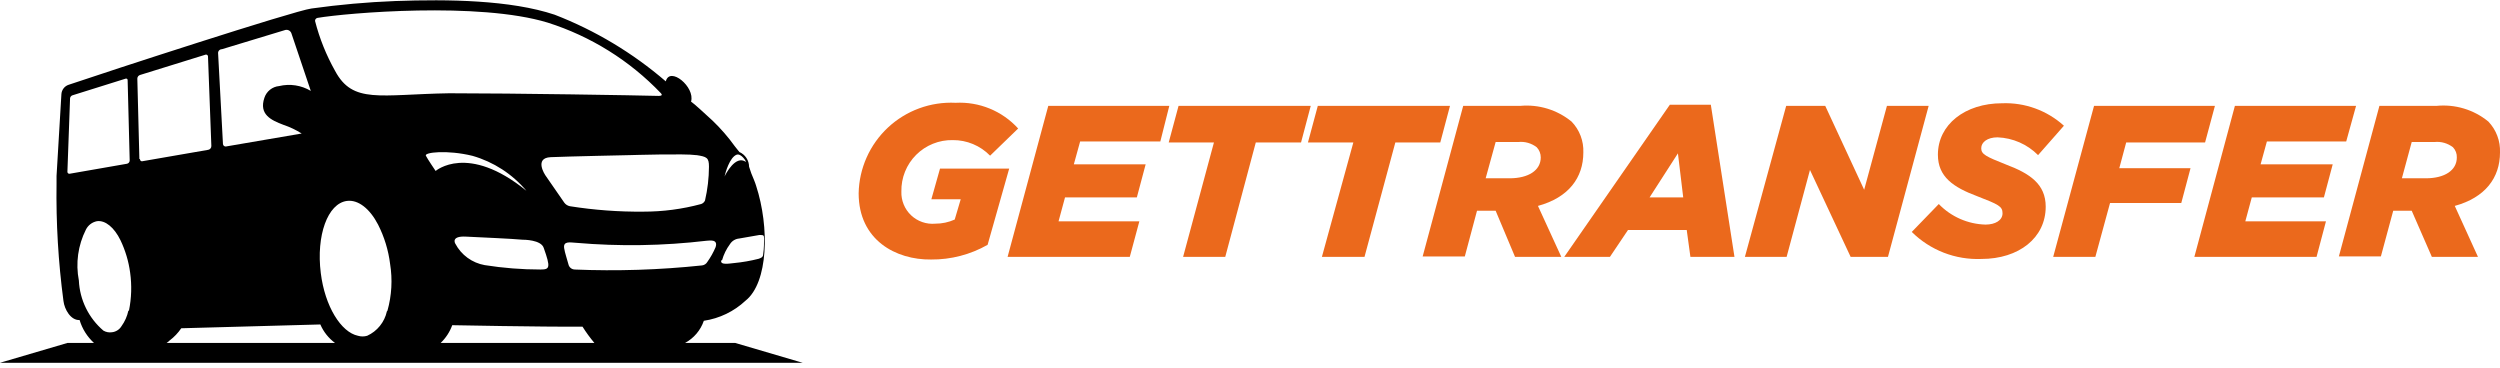
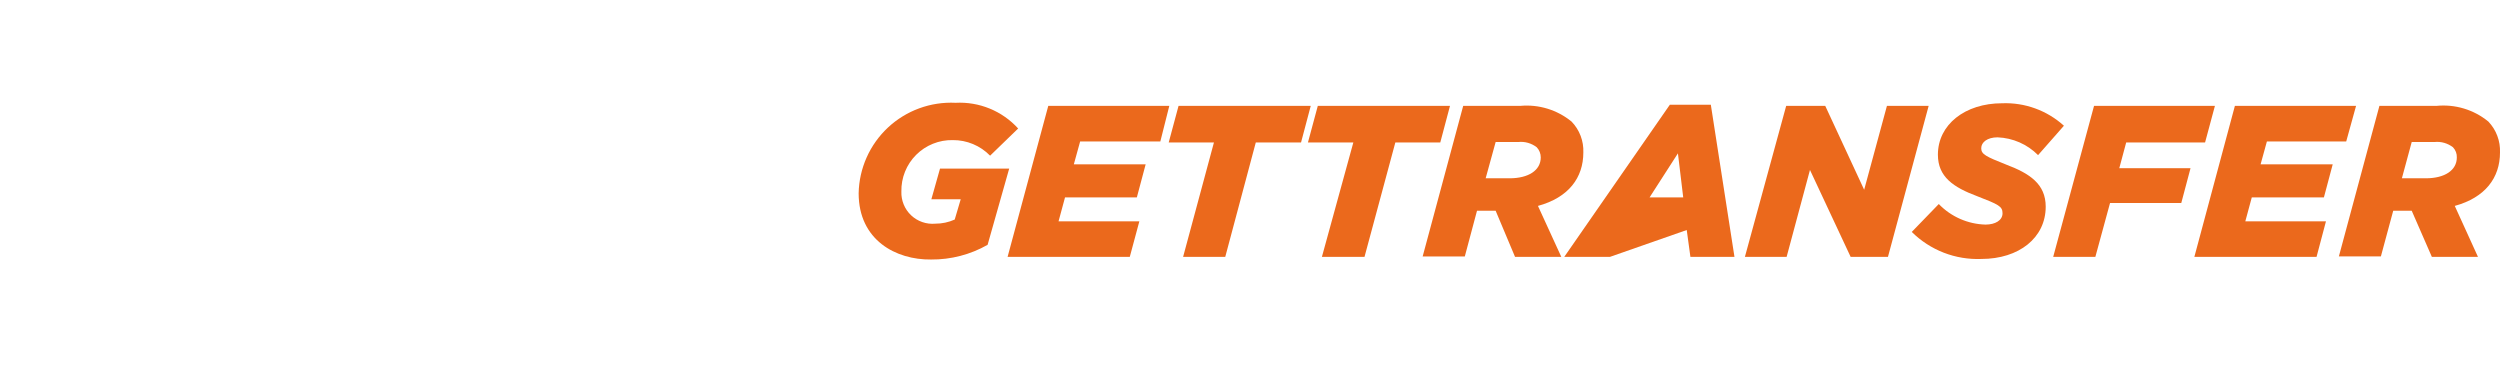
<svg xmlns="http://www.w3.org/2000/svg" width="170" height="25" viewBox="0 0 170 25" fill="none">
  <g clip-path="url(#clip0_10819_476)">
    <path d="M58.388 13.143C58.404 12.302 58.589 11.473 58.932 10.705C59.274 9.937 59.768 9.246 60.382 8.672C60.997 8.098 61.721 7.654 62.51 7.365C63.3 7.076 64.14 6.949 64.98 6.99C65.774 6.948 66.568 7.082 67.304 7.385C68.04 7.687 68.699 8.149 69.234 8.738L67.327 10.586C66.997 10.247 66.602 9.979 66.166 9.797C65.73 9.615 65.262 9.523 64.79 9.527C64.328 9.517 63.869 9.601 63.441 9.774C63.013 9.946 62.623 10.203 62.297 10.53C61.97 10.856 61.713 11.245 61.541 11.674C61.368 12.102 61.285 12.561 61.294 13.023C61.283 13.323 61.336 13.623 61.45 13.901C61.563 14.18 61.735 14.431 61.953 14.638C62.172 14.845 62.431 15.003 62.716 15.101C63 15.2 63.302 15.237 63.601 15.21C64.056 15.211 64.505 15.116 64.92 14.93L65.329 13.552H63.332L63.921 11.465H68.625L67.157 16.648C65.986 17.314 64.659 17.659 63.312 17.647C60.925 17.677 58.388 16.329 58.388 13.143Z" fill="#EB691C" />
    <path d="M71.282 7.201H79.512L78.903 9.618H73.45L73.02 11.176H77.904L77.305 13.424H72.421L71.981 15.052H77.475L76.825 17.468H68.516L71.282 7.201Z" fill="#EB691C" />
    <path d="M82.548 9.688H79.472L80.141 7.201H89.13L88.471 9.688H85.394L83.317 17.468H80.451L82.548 9.688Z" fill="#EB691C" />
    <path d="M92.027 9.688H88.94L89.61 7.201H98.599L97.939 9.688H94.883L92.786 17.468H89.889L92.027 9.688Z" fill="#EB691C" />
    <path d="M99.497 7.2H103.372C104.633 7.083 105.889 7.467 106.868 8.269C107.136 8.547 107.345 8.876 107.482 9.236C107.619 9.596 107.682 9.981 107.667 10.367C107.667 12.084 106.668 13.433 104.581 14.002L106.169 17.468H103.023L101.704 14.332H100.436L99.607 17.438H96.741L99.497 7.2ZM102.653 12.124C103.932 12.124 104.771 11.585 104.771 10.706C104.772 10.45 104.676 10.204 104.501 10.017C104.144 9.738 103.693 9.609 103.242 9.657H101.704L101.025 12.124H102.653Z" fill="#EB691C" />
-     <path d="M113.55 7.121H116.336L117.944 17.468H114.948L114.698 15.641H110.703L109.475 17.468H106.369L113.55 7.121ZM114.459 13.423L114.099 10.427L112.171 13.423H114.459Z" fill="#EB691C" />
+     <path d="M113.55 7.121H116.336L117.944 17.468H114.948L114.698 15.641L109.475 17.468H106.369L113.55 7.121ZM114.459 13.423L114.099 10.427L112.171 13.423H114.459Z" fill="#EB691C" />
    <path d="M121.46 7.201H124.117L126.763 12.904L128.311 7.201H131.148L128.381 17.468H125.844L123.078 11.556L121.49 17.468H118.653L121.46 7.201Z" fill="#EB691C" />
    <path d="M130 15.771L131.837 13.874C132.672 14.738 133.812 15.24 135.013 15.272C135.682 15.272 136.172 14.982 136.172 14.503C136.172 14.024 135.892 13.904 134.454 13.344C132.826 12.735 131.777 12.026 131.777 10.518C131.777 8.47 133.625 7.022 136.142 7.022C137.69 6.961 139.199 7.51 140.347 8.55L138.589 10.548C137.857 9.81 136.871 9.378 135.832 9.339C135.143 9.339 134.724 9.669 134.724 10.078C134.724 10.488 135.023 10.638 136.432 11.197C138.02 11.796 139.108 12.515 139.108 14.053C139.108 16.171 137.29 17.609 134.734 17.609C133.861 17.644 132.99 17.499 132.175 17.183C131.361 16.867 130.62 16.386 130 15.771Z" fill="#EB691C" />
    <path d="M142.394 7.201H150.614L149.945 9.688H144.581L144.112 11.436H148.956L148.327 13.803H143.483L142.484 17.468H139.617L142.394 7.201Z" fill="#EB691C" />
    <path d="M151.972 7.201H160.212L159.543 9.618H154.149L153.72 11.176H158.624L158.025 13.424H153.121L152.681 15.052H158.165L157.525 17.468H149.216L151.972 7.201Z" fill="#EB691C" />
    <path d="M161.8 7.2H165.675C166.306 7.137 166.943 7.198 167.55 7.382C168.156 7.565 168.721 7.866 169.211 8.269C169.476 8.548 169.682 8.877 169.817 9.238C169.953 9.598 170.015 9.981 170 10.366C170 12.084 169.001 13.432 166.924 14.002L168.502 17.467H165.366L163.997 14.331H162.739L161.9 17.437H159.043L161.8 7.2ZM164.956 12.124C166.235 12.124 167.064 11.585 167.064 10.706C167.069 10.579 167.049 10.453 167.004 10.335C166.959 10.216 166.891 10.108 166.804 10.016C166.446 9.739 165.996 9.61 165.545 9.657H163.997L163.328 12.124H164.956Z" fill="#EB691C" />
-     <path d="M54.243 24.57L49.998 23.321H46.583C47.183 22.997 47.639 22.459 47.861 21.813C48.923 21.656 49.913 21.179 50.697 20.445C52.245 19.216 52.335 15.451 51.416 12.634C51.357 12.425 51.207 12.075 51.087 11.785L50.937 11.336C50.935 11.124 50.872 10.916 50.755 10.739C50.638 10.562 50.473 10.422 50.278 10.337L49.968 9.948C49.517 9.32 49.009 8.735 48.45 8.2C47.931 7.72 47.182 7.031 46.992 6.911C47.282 5.913 45.544 4.484 45.274 5.533C43.031 3.601 40.474 2.067 37.713 0.999C34.717 -4.94719e-06 30.472 -0.06 26.887 0.07C24.975 0.144 23.068 0.314 21.174 0.579C19.975 0.739 7.291 4.874 4.674 5.763C4.535 5.807 4.412 5.893 4.323 6.009C4.234 6.125 4.182 6.266 4.175 6.412L3.845 11.965V12.475C3.806 15.146 3.963 17.816 4.315 20.465C4.385 21.044 4.814 21.793 5.413 21.763C5.592 22.362 5.931 22.9 6.392 23.321C6.392 23.321 6.252 23.321 6.262 23.321H4.584L0 24.669H54.583L54.243 24.57ZM50.098 10.517C50.408 10.417 50.767 11.006 50.717 11.006C50.018 10.527 49.359 11.815 49.269 12.005C49.319 11.755 49.619 10.687 50.098 10.517ZM49.099 17.698C49.211 17.302 49.394 16.93 49.639 16.599C49.706 16.493 49.797 16.403 49.904 16.337C50.011 16.271 50.133 16.231 50.258 16.22L51.636 15.98C51.906 15.98 51.956 15.98 51.956 16.21C51.956 16.44 51.956 16.899 51.896 17.289C51.896 17.508 51.716 17.548 51.586 17.598C51.038 17.737 50.481 17.834 49.918 17.888C49.599 17.918 48.94 18.048 49.049 17.698H49.099ZM47.361 10.547C48.061 10.657 48.21 10.717 48.21 11.336C48.206 12.109 48.116 12.88 47.941 13.633C47.916 13.689 47.881 13.739 47.836 13.78C47.791 13.822 47.739 13.853 47.681 13.873C46.398 14.22 45.075 14.394 43.746 14.392C42.074 14.408 40.404 14.284 38.752 14.023C38.6 13.992 38.465 13.907 38.373 13.783L37.074 11.905C37.074 11.905 36.295 10.737 37.454 10.687C38.612 10.637 42.887 10.547 42.887 10.547C42.887 10.547 46.632 10.437 47.312 10.547H47.361ZM36.755 18.327C35.484 18.327 34.215 18.227 32.959 18.028C32.537 17.953 32.138 17.783 31.791 17.53C31.445 17.278 31.161 16.949 30.962 16.57C30.912 16.49 30.712 16.04 31.681 16.09C32.65 16.14 34.807 16.23 35.526 16.3C35.616 16.3 36.794 16.3 36.974 16.859C37.454 18.207 37.384 18.327 36.755 18.327ZM21.583 1.218C23.581 0.879 32.57 0.11 37.244 1.538C40.174 2.467 42.822 4.12 44.944 6.342C45.114 6.522 44.845 6.522 44.785 6.522C43.396 6.482 34.957 6.342 30.542 6.342C25.808 6.422 23.99 7.081 22.782 4.814C22.184 3.749 21.727 2.611 21.424 1.428C21.42 1.38 21.434 1.332 21.464 1.293C21.493 1.255 21.536 1.228 21.583 1.218ZM15.091 3.346L19.406 2.037C19.491 2.018 19.579 2.031 19.655 2.073C19.731 2.116 19.788 2.185 19.816 2.267L21.134 6.182C20.485 5.795 19.711 5.677 18.977 5.853C18.75 5.874 18.535 5.962 18.358 6.103C18.181 6.245 18.049 6.436 17.978 6.652C17.598 7.78 18.427 8.17 19.276 8.49C19.711 8.636 20.127 8.833 20.515 9.079L15.381 9.958C15.355 9.964 15.328 9.964 15.302 9.958C15.276 9.952 15.252 9.941 15.231 9.925C15.21 9.908 15.193 9.888 15.181 9.864C15.169 9.84 15.162 9.814 15.161 9.788L14.832 3.645C14.826 3.608 14.828 3.57 14.839 3.534C14.849 3.498 14.867 3.464 14.892 3.435C14.917 3.407 14.947 3.384 14.982 3.369C15.016 3.353 15.054 3.345 15.091 3.346ZM4.734 11.815C4.715 11.819 4.695 11.817 4.676 11.811C4.657 11.806 4.64 11.796 4.625 11.782C4.611 11.769 4.599 11.752 4.592 11.734C4.585 11.715 4.583 11.695 4.584 11.676L4.764 6.682C4.769 6.637 4.787 6.594 4.815 6.559C4.843 6.523 4.881 6.497 4.924 6.482L8.559 5.343C8.574 5.34 8.589 5.341 8.604 5.344C8.618 5.348 8.632 5.355 8.643 5.365C8.655 5.374 8.664 5.386 8.67 5.4C8.677 5.413 8.68 5.428 8.679 5.443L8.819 10.906C8.82 10.961 8.801 11.014 8.767 11.056C8.732 11.098 8.683 11.127 8.629 11.136L4.734 11.815ZM8.729 21.124C8.649 21.506 8.489 21.866 8.26 22.183C8.191 22.295 8.098 22.39 7.987 22.461C7.877 22.532 7.751 22.577 7.621 22.592C7.417 22.625 7.209 22.586 7.031 22.482C6.535 22.059 6.131 21.538 5.844 20.952C5.557 20.367 5.393 19.728 5.363 19.076C5.134 17.9 5.303 16.681 5.843 15.611C5.916 15.465 6.021 15.338 6.151 15.239C6.281 15.14 6.432 15.073 6.592 15.041C7.161 14.961 7.77 15.471 8.19 16.33C8.524 17.026 8.747 17.771 8.849 18.537C8.969 19.398 8.942 20.272 8.769 21.124H8.729ZM9.478 10.817L9.338 5.343C9.339 5.285 9.359 5.229 9.395 5.184C9.432 5.139 9.482 5.107 9.538 5.094L13.983 3.715C14.001 3.711 14.019 3.71 14.037 3.714C14.055 3.717 14.072 3.724 14.087 3.735C14.102 3.745 14.115 3.758 14.125 3.774C14.134 3.79 14.14 3.807 14.143 3.825L14.372 9.918C14.376 9.98 14.357 10.042 14.318 10.092C14.279 10.142 14.224 10.175 14.162 10.187L9.718 10.957C9.696 10.967 9.671 10.972 9.646 10.97C9.621 10.968 9.598 10.959 9.577 10.945C9.557 10.931 9.541 10.911 9.53 10.889C9.52 10.866 9.516 10.841 9.518 10.817H9.478ZM11.326 23.321C11.402 23.273 11.473 23.216 11.536 23.151C11.842 22.92 12.109 22.64 12.325 22.322L21.783 22.063C21.999 22.563 22.343 22.998 22.782 23.321H11.326ZM26.308 21.174C26.229 21.535 26.067 21.873 25.834 22.161C25.602 22.449 25.306 22.679 24.969 22.832C24.764 22.894 24.545 22.894 24.34 22.832C23.191 22.592 22.093 20.834 21.813 18.567C21.493 16.01 22.282 13.833 23.591 13.663C24.36 13.563 25.149 14.193 25.708 15.271C26.134 16.109 26.411 17.015 26.527 17.948C26.698 19.007 26.637 20.091 26.348 21.124L26.308 21.174ZM28.964 10.597C28.794 10.357 30.422 10.177 32.13 10.597C33.561 11.007 34.838 11.835 35.796 12.974C31.801 9.718 29.623 11.626 29.623 11.626C29.623 11.626 29.054 10.787 28.964 10.597ZM29.963 23.321C30.316 22.985 30.586 22.571 30.752 22.113C30.752 22.113 36.804 22.233 39.611 22.213C39.854 22.601 40.125 22.971 40.42 23.321H29.963ZM39.092 18.327C38.988 18.327 38.888 18.291 38.808 18.226C38.728 18.16 38.673 18.069 38.652 17.968C38.572 17.648 38.413 17.209 38.363 16.879C38.283 16.37 38.782 16.49 39.162 16.51C42.122 16.766 45.1 16.719 48.051 16.37C48.22 16.37 48.85 16.23 48.66 16.809C48.51 17.161 48.323 17.496 48.101 17.808C48.064 17.873 48.012 17.929 47.949 17.971C47.887 18.012 47.816 18.039 47.741 18.048C44.855 18.353 41.951 18.446 39.052 18.327H39.092Z" fill="black" />
  </g>
  <defs>
    <clipPath id="clip0_10819_476">
      <rect width="170" height="25" fill="white" />
    </clipPath>
  </defs>
</svg>